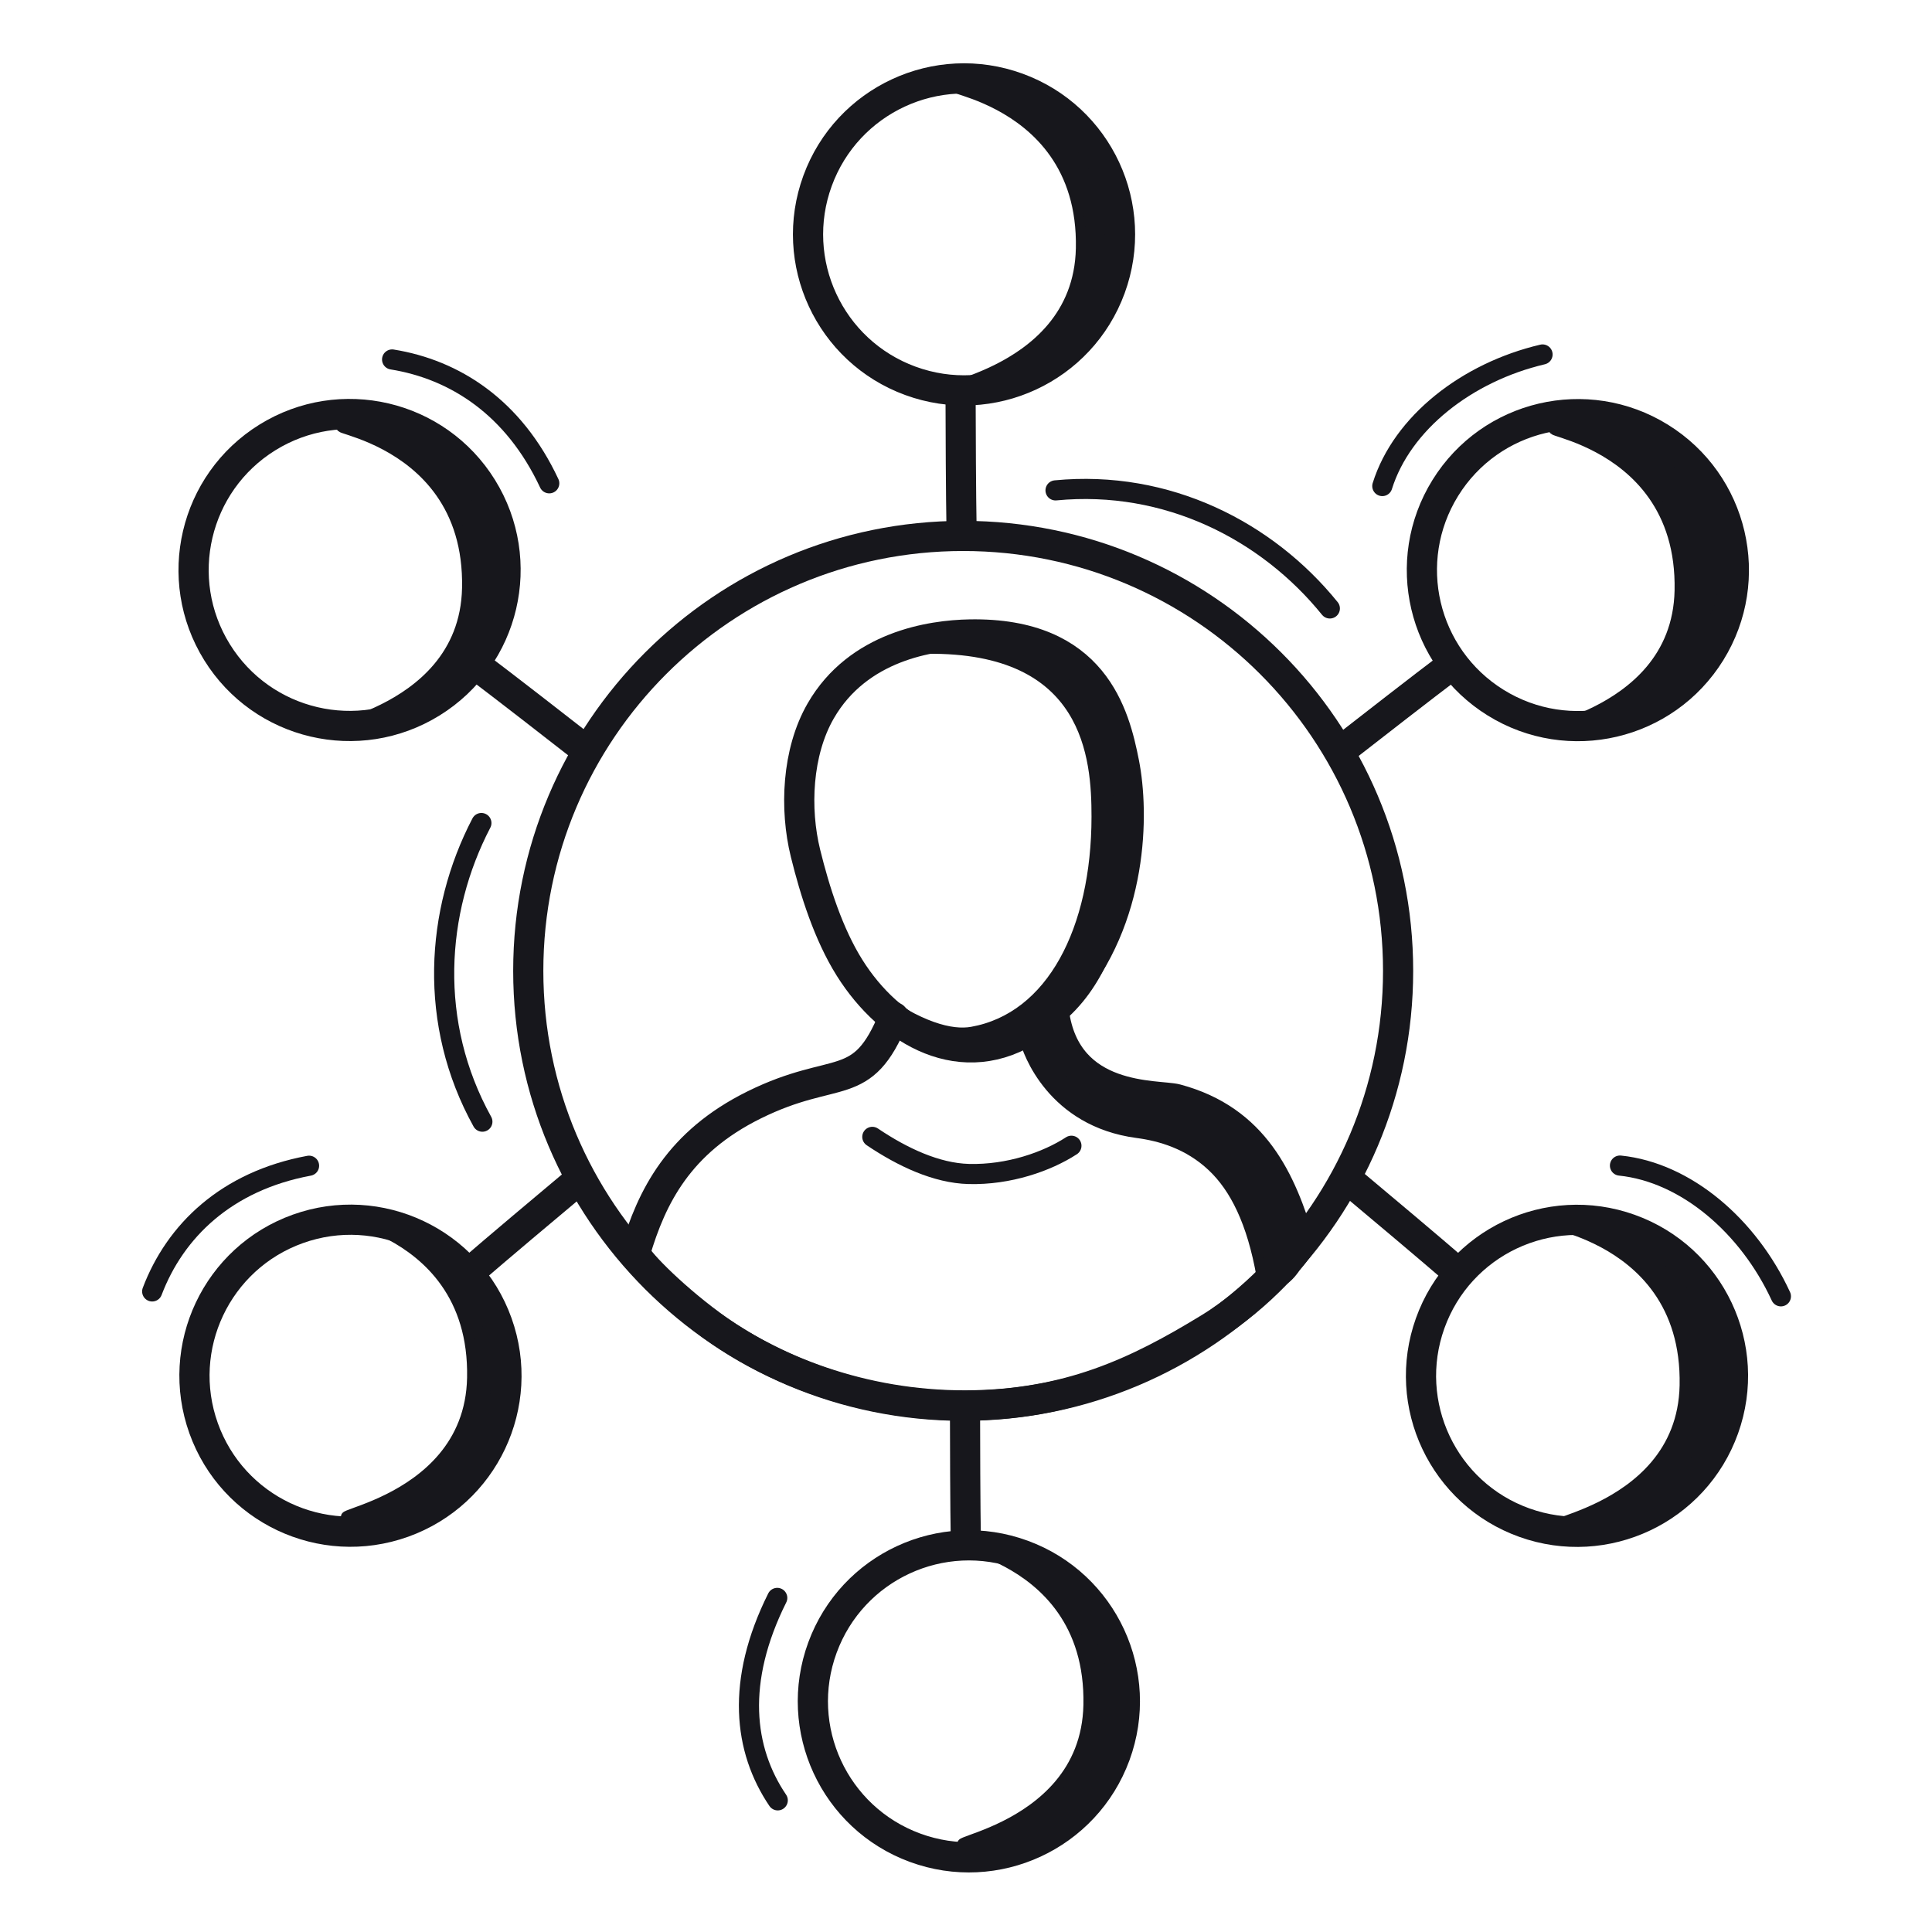
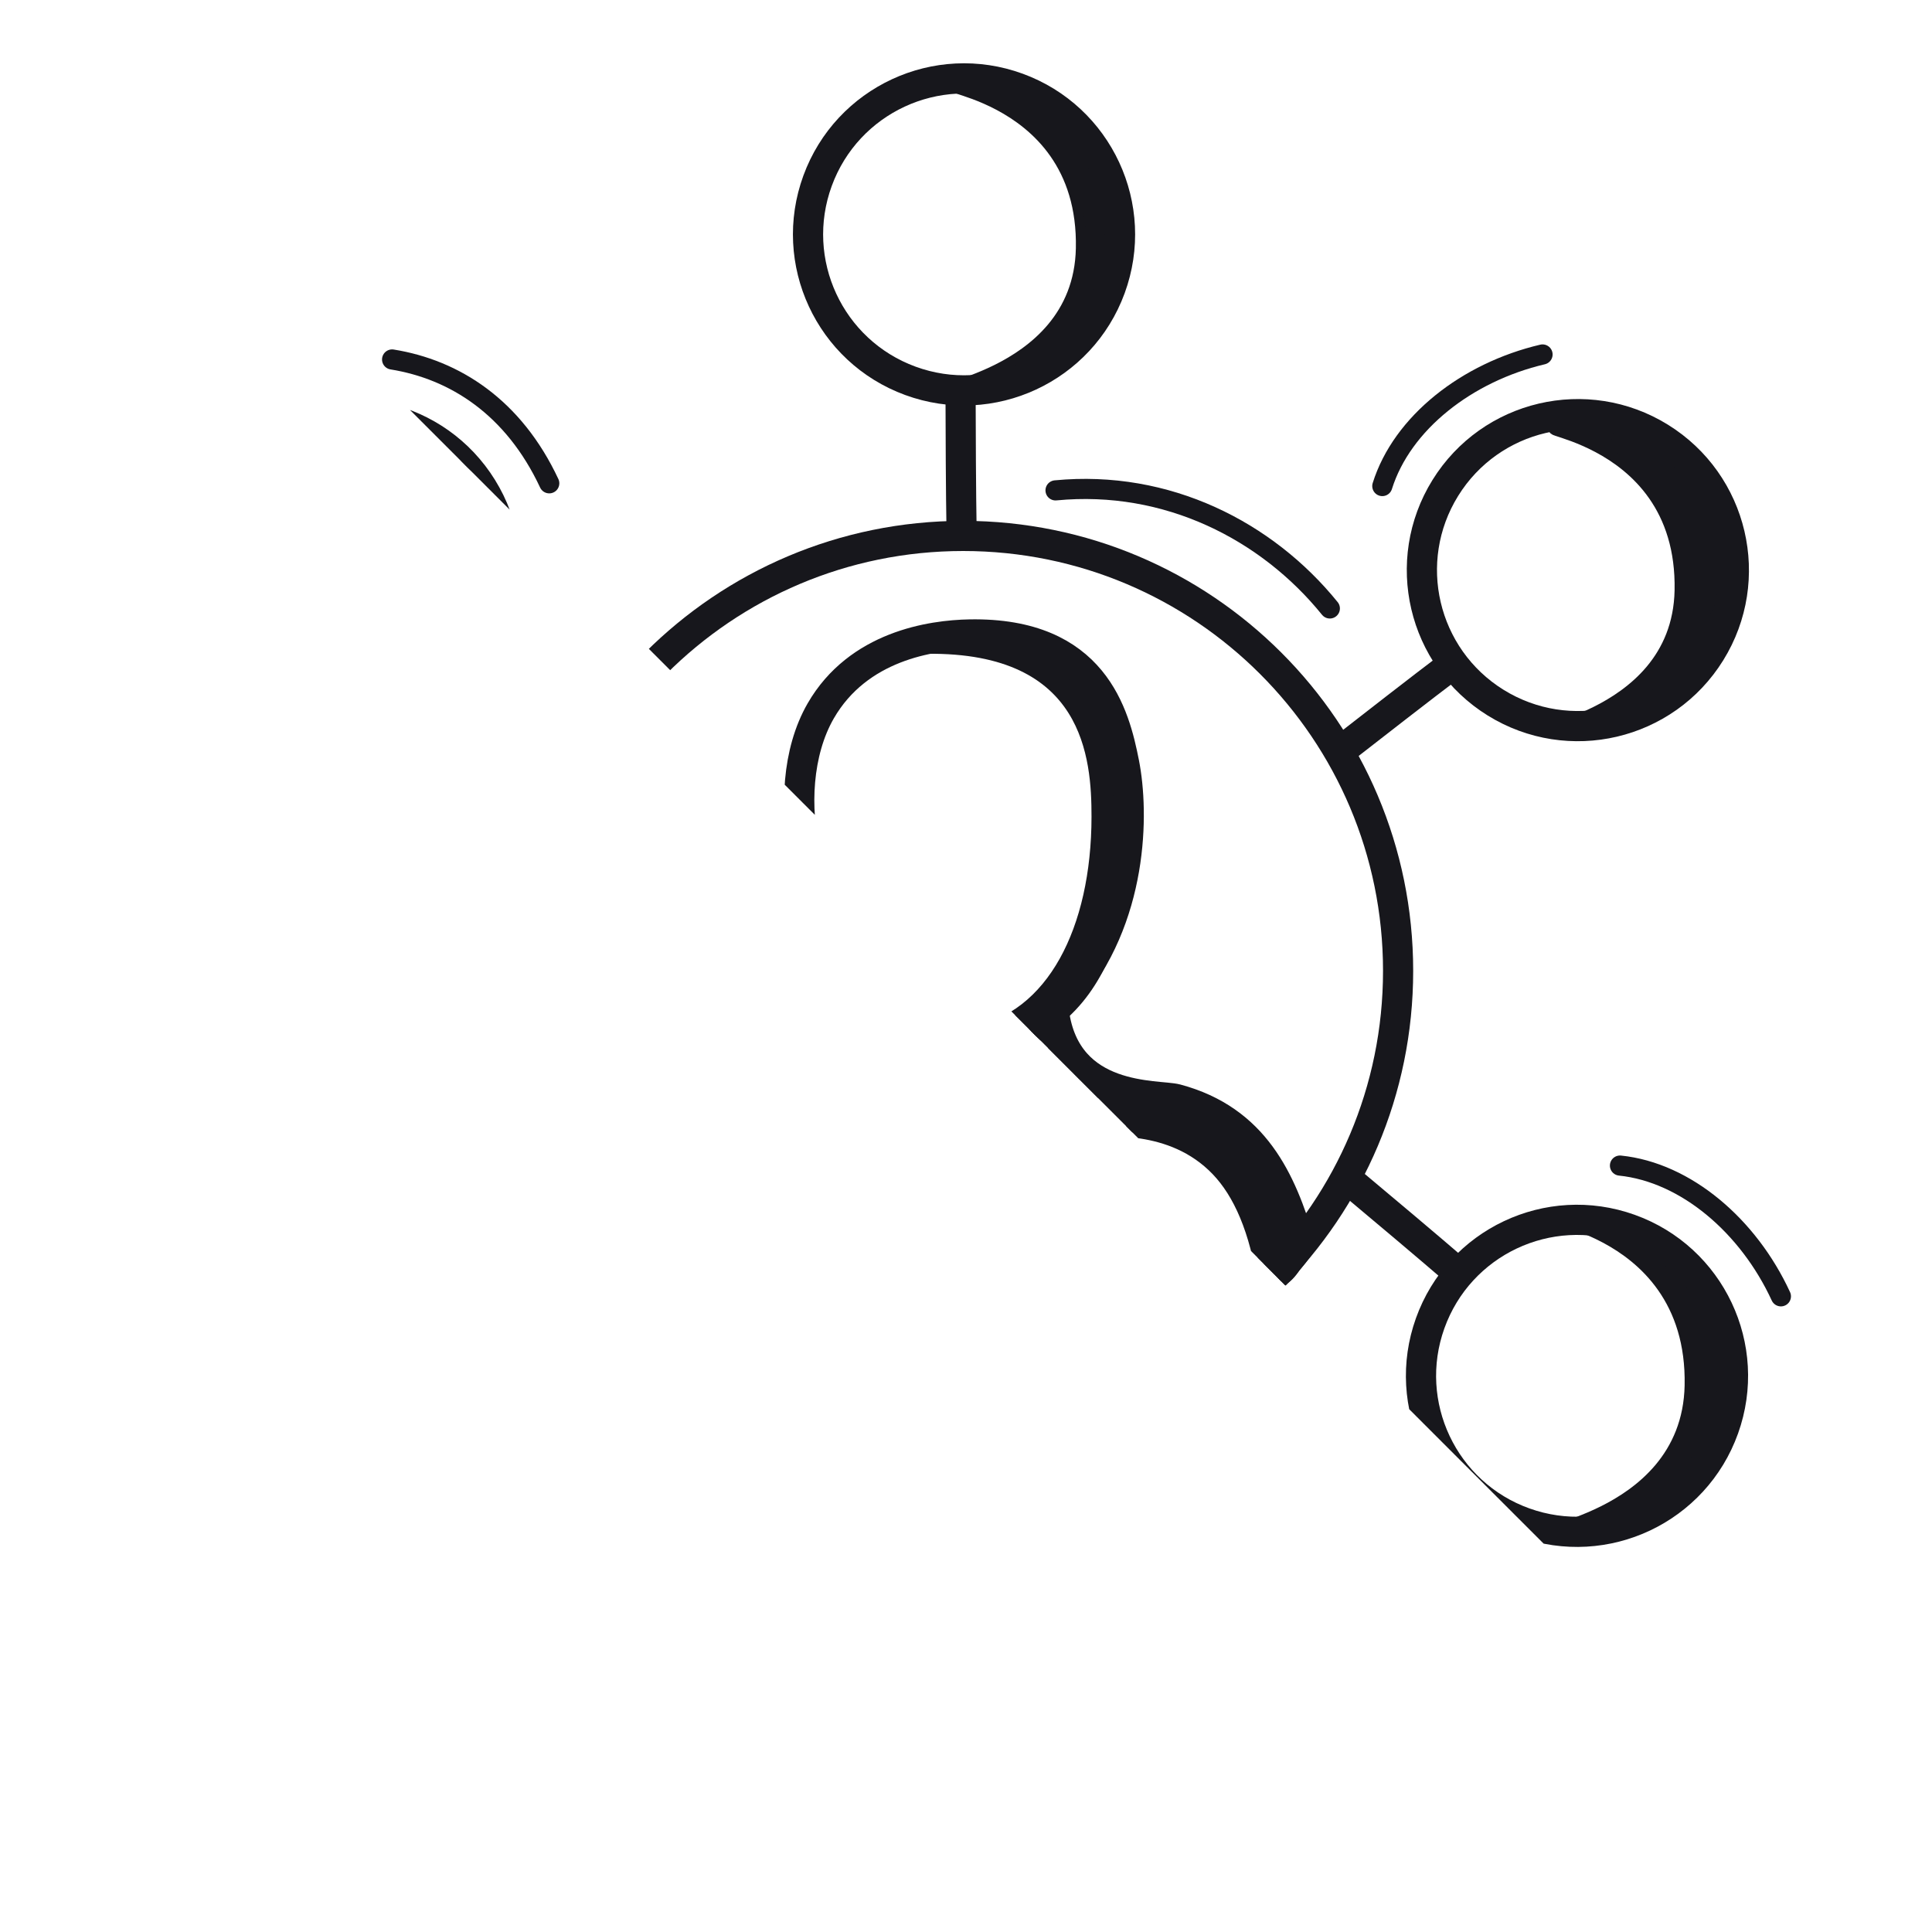
<svg xmlns="http://www.w3.org/2000/svg" width="192" height="192" style="width:100%;height:100%;transform:translate3d(0,0,0);content-visibility:visible" viewBox="0 0 192 192">
  <defs>
    <clipPath id="a">
      <path d="M0 0h192v192H0z" />
    </clipPath>
    <clipPath id="c">
      <path d="M0 0h192v192H0z" />
    </clipPath>
    <clipPath id="b">
-       <path d="M0 0h192v192H0z" />
+       <path d="M0 0h192v192z" />
    </clipPath>
  </defs>
  <g clip-path="url(#a)">
    <g clip-path="url(#b)" style="display:block">
      <g style="display:block">
        <path fill="#17171C" d="M104.743 101.612c.153-.122.843 8.302 11.367 7.868 1.751-.072 9.966 2.512 13.027 12.663 1.295 4.296-3.362 6.982-3.768 4.673-.946-5.367-2.66-8.765-4.899-10.878-2.381-2.248-5.169-3.038-7.457-3.341-8.43-1.117-10.913-8.04-11.204-9.361-.058-.263 2.874-1.576 2.934-1.624" class="primary" />
        <path fill="none" stroke="#17171C" stroke-linejoin="round" stroke-width=".998" d="M104.743 101.612c.153-.122.843 8.302 11.367 7.868 1.751-.072 9.966 2.512 13.027 12.663 1.295 4.296-3.362 6.982-3.768 4.673-.946-5.367-2.66-8.765-4.899-10.878-2.381-2.248-5.169-3.038-7.457-3.341-8.43-1.117-10.913-8.04-11.204-9.361-.058-.263 2.874-1.576 2.934-1.624z" class="primary" />
      </g>
      <path fill="none" stroke="#17171C" stroke-linecap="round" stroke-linejoin="round" stroke-width="2.999" d="M8.587-19.534c1.21 8.973 10.334 8.137 12.173 8.628 7.751 2.072 10.412 8.078 12.266 14.329.12.405-3.781 5.246-9.057 8.467C16.874 16.223 9.994 19.5-.17 19.534c-10.368.035-19.363-3.612-25.308-7.989-4.143-3.051-7.692-6.729-7.546-7.223 1.634-5.524 4.317-10.942 11.811-14.648 8.216-4.063 10.737-.952 13.88-8.731" class="primary" style="display:block" transform="translate(96.155 120.134)" />
      <path fill="none" stroke="#17171C" stroke-linecap="round" stroke-linejoin="round" stroke-width="2.001" d="M9.893-.964C7.48.607 3.674 1.948-.319 1.841c-3.192-.085-6.56-1.657-9.574-3.688" class="primary" style="display:block" transform="translate(96.583 114.828)" />
      <g style="display:block">
        <path fill="#17171C" d="M108.973 81.163c.004-5.791-.725-16.894-16.878-16.688-.327-.108 18.659-6.26 19.93 15.182.419 7.081-.55 22.117-13.402 24.604-7.067 1.367-12.165-5.759-11.889-5.557 4.636 3.389 7.81 4.197 9.855 3.833 7.924-1.412 12.375-10.18 12.384-21.374" class="primary" />
        <path fill="none" stroke="#17171C" stroke-linejoin="round" stroke-width=".999" d="M108.973 81.163c.004-5.791-.725-16.894-16.878-16.688-.327-.108 18.659-6.26 19.93 15.182.419 7.081-.55 22.117-13.402 24.604-7.067 1.367-12.165-5.759-11.889-5.557 4.636 3.389 7.81 4.197 9.855 3.833 7.924-1.412 12.375-10.18 12.384-21.374z" class="primary" />
      </g>
      <path fill="none" stroke="#17171C" stroke-linecap="round" stroke-linejoin="round" stroke-width="2.999" d="M-14.237-12.922c3.718-6.447 10.958-7.526 14.819-7.594 12.34-.217 14.391 8.012 15.331 12.777.977 4.952.95 15.423-5.757 23.179-.823.952-2.245 2.383-3.267 3.074-6.959 4.702-14.248.486-18.257-5.9-2.094-3.335-3.447-7.594-4.384-11.394-1.08-4.381-.855-10.031 1.515-14.142" class="primary" style="display:block" transform="translate(95.8 83.568)" />
      <path fill="none" stroke="#17171C" stroke-linecap="round" stroke-linejoin="round" stroke-width="2.997" d="M0 43.222c23.871 0 43.222-19.351 43.222-43.222S23.871-43.222 0-43.222-43.222-23.871-43.222 0-23.871 43.222 0 43.222" class="primary" style="display:block" transform="translate(95.72 96.482)" />
      <path fill="none" stroke="#17171C" stroke-linecap="round" stroke-linejoin="round" stroke-width="2.996" d="M.042 6.642C-.018 3.359-.041-3.546-.042-6.642" class="primary" style="display:none" transform="translate(95.943 146.576)" />
      <path fill="none" stroke="#17171C" stroke-linecap="round" stroke-linejoin="round" stroke-width="2.996" d="M-5.071 4.29c2.482-2.15 7.766-6.595 10.142-8.58" class="primary" style="display:none" transform="translate(51.88 122.031)" />
      <path fill="none" stroke="#17171C" stroke-linecap="round" stroke-linejoin="round" stroke-width="2.996" d="M5.071 4.29C2.589 2.14-2.695-2.305-5.071-4.29" class="primary" style="display:none" transform="translate(139.669 122.045)" />
      <path fill="none" stroke="#17171C" stroke-linecap="round" stroke-linejoin="round" stroke-width="2.996" d="M-5.257-4.06c2.622 1.976 8.075 6.213 10.514 8.12" class="primary" style="display:none" transform="translate(52.671 70.243)" />
      <path fill="none" stroke="#17171C" stroke-linecap="round" stroke-linejoin="round" stroke-width="2.996" d="M5.257-4.06C2.635-2.084-2.818 2.153-5.257 4.06" class="primary" style="display:none" transform="translate(138.878 70.257)" />
      <path fill="none" stroke="#17171C" stroke-linecap="round" stroke-linejoin="round" stroke-width="2.996" d="M.049 6.642C-.014 3.359-.045-3.546-.049-6.642" class="primary" style="display:none" transform="translate(95.51 46.008)" />
      <path fill="none" stroke="#17171C" stroke-linecap="round" stroke-linejoin="round" stroke-width="2.996" d="M.042 6.642C-.018 3.359-.041-3.546-.042-6.642" class="primary" style="display:block" transform="translate(95.943 146.576)" />
      <path fill="none" stroke="#17171C" stroke-linecap="round" stroke-linejoin="round" stroke-width="2.996" d="M-5.071 4.29c2.482-2.15 7.766-6.595 10.142-8.58" class="primary" style="display:block" transform="translate(51.88 122.031)" />
      <path fill="none" stroke="#17171C" stroke-linecap="round" stroke-linejoin="round" stroke-width="2.996" d="M5.071 4.29C2.589 2.14-2.695-2.305-5.071-4.29" class="primary" style="display:block" transform="translate(139.669 122.045)" />
      <path fill="none" stroke="#17171C" stroke-linecap="round" stroke-linejoin="round" stroke-width="2.996" d="M-5.257-4.06c2.622 1.976 8.075 6.213 10.514 8.12" class="primary" style="display:block" transform="translate(52.671 70.243)" />
      <path fill="none" stroke="#17171C" stroke-linecap="round" stroke-linejoin="round" stroke-width="2.996" d="M5.257-4.06C2.635-2.084-2.818 2.153-5.257 4.06" class="primary" style="display:block" transform="translate(138.878 70.257)" />
      <path fill="none" stroke="#17171C" stroke-linecap="round" stroke-linejoin="round" stroke-width="2.996" d="M.049 6.642C-.014 3.359-.045-3.546-.049-6.642" class="primary" style="display:block" transform="translate(95.51 46.008)" />
      <g style="display:none">
        <path fill="#17171C" d="M111.976 168.866c0 8.264-6.476 14.974-14.455 14.974-7.978 0 10.242-.375 10.52-13.905.338-16.462-18.498-16.042-10.52-16.042s14.455 6.709 14.455 14.973" class="primary" />
        <path fill="none" stroke="#17171C" stroke-linecap="round" stroke-linejoin="round" stroke-width=".997" d="M111.976 168.866c0 8.264-6.476 14.974-14.455 14.974-7.978 0 10.242-.375 10.52-13.905.338-16.462-18.498-16.042-10.52-16.042s14.455 6.709 14.455 14.973" class="primary" />
      </g>
      <path fill="none" stroke="#17171C" stroke-linecap="round" stroke-linejoin="round" stroke-width="3.001" d="M-5.343 14.55c-8.036-2.951-12.158-11.857-9.207-19.893S-2.693-17.501 5.343-14.55 17.501-2.693 14.55 5.343 2.693 17.501-5.343 14.55" class="primary" style="display:none" transform="translate(96.285 169.077)" />
      <g style="display:none">
        <path fill="#17171C" d="M49.976 136.366c0 8.264-6.476 14.974-14.455 14.974-7.978 0 10.242-.375 10.52-13.905.338-16.462-18.498-16.042-10.52-16.042s14.455 6.709 14.455 14.973" class="primary" />
        <path fill="none" stroke="#17171C" stroke-linecap="round" stroke-linejoin="round" stroke-width=".997" d="M49.976 136.366c0 8.264-6.476 14.974-14.455 14.974-7.978 0 10.242-.375 10.52-13.905.338-16.462-18.498-16.042-10.52-16.042s14.455 6.709 14.455 14.973" class="primary" />
      </g>
      <path fill="none" stroke="#17171C" stroke-linecap="round" stroke-linejoin="round" stroke-width="3.001" d="M-14.592 5.225c-2.885-8.059 1.308-16.932 9.367-19.817s16.932 1.308 19.817 9.367-1.308 16.932-9.367 19.817-16.932-1.308-19.817-9.367" class="primary" style="display:none" transform="translate(34.828 136.716)" />
      <g style="display:none">
        <path fill="#17171C" d="M172.476 136.366c0 8.264-6.476 14.974-14.455 14.974-7.978 0 10.242-.375 10.52-13.905.338-16.462-18.498-16.042-10.52-16.042s14.455 6.709 14.455 14.973" class="primary" />
        <path fill="none" stroke="#17171C" stroke-linecap="round" stroke-linejoin="round" stroke-width=".997" d="M172.476 136.366c0 8.264-6.476 14.974-14.455 14.974-7.978 0 10.242-.375 10.52-13.905.338-16.462-18.498-16.042-10.52-16.042s14.455 6.709 14.455 14.973" class="primary" />
      </g>
      <path fill="none" stroke="#17171C" stroke-linecap="round" stroke-linejoin="round" stroke-width="3.001" d="M14.592 5.225c2.885-8.059-1.308-16.932-9.367-19.817s-16.932 1.308-19.817 9.367 1.308 16.932 9.367 19.817 16.932-1.308 19.817-9.367" class="primary" style="display:none" transform="translate(156.72 136.729)" />
      <g style="display:none">
        <path fill="#17171C" d="M49.976 56.366c0 8.264-6.476 14.974-14.455 14.974-7.978 0 10.242-.375 10.52-13.905.338-16.462-18.498-16.042-10.52-16.042s14.455 6.709 14.455 14.973" class="primary" />
        <path fill="none" stroke="#17171C" stroke-linecap="round" stroke-linejoin="round" stroke-width=".997" d="M49.976 56.366c0 8.264-6.476 14.974-14.455 14.974-7.978 0 10.242-.375 10.52-13.905.338-16.462-18.498-16.042-10.52-16.042s14.455 6.709 14.455 14.973" class="primary" />
      </g>
      <path fill="none" stroke="#17171C" stroke-linecap="round" stroke-linejoin="round" stroke-width="3.001" d="M-8.166-13.174c7.276-4.51 16.83-2.268 21.34 5.008s2.268 16.83-5.008 21.34-16.83 2.268-21.34-5.008-2.268-16.83 5.008-21.34" class="primary" style="display:none" transform="translate(34.74 56.646)" />
      <g style="display:none">
        <path fill="#17171C" d="M172.476 56.366c0 8.264-6.476 14.974-14.455 14.974-7.978 0 10.242-.375 10.52-13.905.338-16.462-18.498-16.042-10.52-16.042s14.455 6.709 14.455 14.973" class="primary" />
        <path fill="none" stroke="#17171C" stroke-linecap="round" stroke-linejoin="round" stroke-width=".997" d="M172.476 56.366c0 8.264-6.476 14.974-14.455 14.974-7.978 0 10.242-.375 10.52-13.905.338-16.462-18.498-16.042-10.52-16.042s14.455 6.709 14.455 14.973" class="primary" />
      </g>
      <path fill="none" stroke="#17171C" stroke-linecap="round" stroke-linejoin="round" stroke-width="3.001" d="M8.166-13.174c-7.276-4.51-16.83-2.268-21.34 5.008s-2.268 16.83 5.008 21.34 16.83 2.268 21.34-5.008 2.268-16.83-5.008-21.34" class="primary" style="display:none" transform="translate(156.807 56.659)" />
      <g style="display:none">
        <path fill="#17171C" d="M111.226 23.116c0 8.264-6.476 14.974-14.455 14.974-7.978 0 10.242-.375 10.52-13.905.338-16.462-18.498-16.042-10.52-16.042s14.455 6.709 14.455 14.973" class="primary" />
        <path fill="none" stroke="#17171C" stroke-linecap="round" stroke-linejoin="round" stroke-width=".997" d="M111.226 23.116c0 8.264-6.476 14.974-14.455 14.974-7.978 0 10.242-.375 10.52-13.905.338-16.462-18.498-16.042-10.52-16.042s14.455 6.709 14.455 14.973" class="primary" />
      </g>
      <path fill="none" stroke="#17171C" stroke-linecap="round" stroke-linejoin="round" stroke-width="3.001" d="M-5.328 14.555c-8.039-2.942-12.169-11.844-9.227-19.883s11.844-12.169 19.883-9.227S17.497-2.711 14.555 5.328 2.711 17.497-5.328 14.555" class="primary" style="display:none" transform="translate(95.804 23.294)" />
      <g style="display:block">
        <path fill="#17171C" d="M112.101 168.366c0 8.264-6.476 14.974-14.455 14.974-7.978 0 10.242-.375 10.52-13.905.338-16.462-18.498-16.042-10.52-16.042s14.455 6.709 14.455 14.973" class="primary" />
        <path fill="none" stroke="#17171C" stroke-linecap="round" stroke-linejoin="round" stroke-width=".997" d="M112.101 168.366c0 8.264-6.476 14.974-14.455 14.974-7.978 0 10.242-.375 10.52-13.905.338-16.462-18.498-16.042-10.52-16.042s14.455 6.709 14.455 14.973" class="primary" />
      </g>
      <path fill="none" stroke="#17171C" stroke-linecap="round" stroke-linejoin="round" stroke-width="3.001" d="M-5.343 14.55c-8.036-2.951-12.158-11.857-9.207-19.893S-2.693-17.501 5.343-14.55 17.501-2.693 14.55 5.343 2.693 17.501-5.343 14.55" class="primary" style="display:block" transform="translate(96.285 169.077)" />
      <g style="display:block">
        <path fill="#17171C" d="M50.851 135.866c0 8.264-6.476 14.974-14.455 14.974-7.978 0 10.242-.375 10.52-13.905.338-16.462-18.498-16.042-10.52-16.042s14.455 6.709 14.455 14.973" class="primary" />
        <path fill="none" stroke="#17171C" stroke-linecap="round" stroke-linejoin="round" stroke-width=".997" d="M50.851 135.866c0 8.264-6.476 14.974-14.455 14.974-7.978 0 10.242-.375 10.52-13.905.338-16.462-18.498-16.042-10.52-16.042s14.455 6.709 14.455 14.973" class="primary" />
      </g>
      <path fill="none" stroke="#17171C" stroke-linecap="round" stroke-linejoin="round" stroke-width="3.001" d="M-14.592 5.225c-2.885-8.059 1.308-16.932 9.367-19.817s16.932 1.308 19.817 9.367-1.308 16.932-9.367 19.817-16.932-1.308-19.817-9.367" class="primary" style="display:block" transform="translate(34.828 136.716)" />
      <g style="display:block">
        <path fill="#17171C" d="M171.351 136.616c0 8.264-6.476 14.974-14.455 14.974-7.978 0 10.242-.375 10.52-13.905.338-16.462-18.498-16.042-10.52-16.042s14.455 6.709 14.455 14.973" class="primary" />
-         <path fill="none" stroke="#17171C" stroke-linecap="round" stroke-linejoin="round" stroke-width=".997" d="M171.351 136.616c0 8.264-6.476 14.974-14.455 14.974-7.978 0 10.242-.375 10.52-13.905.338-16.462-18.498-16.042-10.52-16.042s14.455 6.709 14.455 14.973" class="primary" />
      </g>
      <path fill="none" stroke="#17171C" stroke-linecap="round" stroke-linejoin="round" stroke-width="3.001" d="M14.592 5.225c2.885-8.059-1.308-16.932-9.367-19.817s-16.932 1.308-19.817 9.367 1.308 16.932 9.367 19.817 16.932-1.308 19.817-9.367" class="primary" style="display:block" transform="translate(156.72 136.729)" />
      <g style="display:block">
        <path fill="#17171C" d="M50.351 57.366c0 8.264-6.476 14.974-14.455 14.974-7.978 0 10.242-.375 10.52-13.905.338-16.462-18.498-16.042-10.52-16.042s14.455 6.709 14.455 14.973" class="primary" />
        <path fill="none" stroke="#17171C" stroke-linecap="round" stroke-linejoin="round" stroke-width=".997" d="M50.351 57.366c0 8.264-6.476 14.974-14.455 14.974-7.978 0 10.242-.375 10.52-13.905.338-16.462-18.498-16.042-10.52-16.042s14.455 6.709 14.455 14.973" class="primary" />
      </g>
      <path fill="none" stroke="#17171C" stroke-linecap="round" stroke-linejoin="round" stroke-width="3.001" d="M-8.166-13.174c7.276-4.51 16.83-2.268 21.34 5.008s2.268 16.83-5.008 21.34-16.83 2.268-21.34-5.008-2.268-16.83 5.008-21.34" class="primary" style="display:block" transform="translate(34.74 56.646)" />
      <g style="display:block">
        <path fill="#17171C" d="M170.851 57.616c0 8.264-6.476 14.974-14.455 14.974-7.978 0 10.242-.375 10.52-13.905.338-16.462-18.498-16.042-10.52-16.042s14.455 6.709 14.455 14.973" class="primary" />
        <path fill="none" stroke="#17171C" stroke-linecap="round" stroke-linejoin="round" stroke-width=".997" d="M170.851 57.616c0 8.264-6.476 14.974-14.455 14.974-7.978 0 10.242-.375 10.52-13.905.338-16.462-18.498-16.042-10.52-16.042s14.455 6.709 14.455 14.973" class="primary" />
      </g>
      <path fill="none" stroke="#17171C" stroke-linecap="round" stroke-linejoin="round" stroke-width="3.001" d="M8.166-13.174c-7.276-4.51-16.83-2.268-21.34 5.008s-2.268 16.83 5.008 21.34 16.83 2.268 21.34-5.008 2.268-16.83-5.008-21.34" class="primary" style="display:block" transform="translate(156.807 56.659)" />
      <g style="display:block">
        <path fill="#17171C" d="M111.351 23.616c0 8.264-6.476 14.974-14.455 14.974-7.978 0 10.242-.375 10.52-13.905.338-16.462-18.498-16.042-10.52-16.042s14.455 6.709 14.455 14.973" class="primary" />
        <path fill="none" stroke="#17171C" stroke-linecap="round" stroke-linejoin="round" stroke-width=".997" d="M111.351 23.616c0 8.264-6.476 14.974-14.455 14.974-7.978 0 10.242-.375 10.52-13.905.338-16.462-18.498-16.042-10.52-16.042s14.455 6.709 14.455 14.973" class="primary" />
      </g>
      <path fill="none" stroke="#17171C" stroke-linecap="round" stroke-linejoin="round" stroke-width="3.001" d="M-5.328 14.555c-8.039-2.942-12.169-11.844-9.227-19.883s11.844-12.169 19.883-9.227S17.497-2.711 14.555 5.328 2.711 17.497-5.328 14.555" class="primary" style="display:block" transform="translate(95.804 23.294)" />
      <path fill="none" stroke="#17171C" stroke-linecap="round" stroke-linejoin="round" stroke-width="2.001" d="M-13.63-5.796C-2.531-6.867 7.388-1.772 13.63 5.938" class="primary" style="display:block" transform="translate(118.528 54.529)" />
      <path fill="none" stroke="#17171C" stroke-linecap="round" stroke-linejoin="round" stroke-width="2.001" d="M1.899 14.839c-5.404-9.754-4.683-20.882-.098-29.678" class="primary" style="display:block" transform="translate(46.039 96.631)" />
      <path fill="none" stroke="#17171C" stroke-linecap="round" stroke-linejoin="round" stroke-width="2.001" d="M8.153-6.985C.656-5.222-5.802-.193-7.771 6.091" class="primary" style="display:block" transform="translate(145.143 42.212)" />
      <path fill="none" stroke="#17171C" stroke-linecap="round" stroke-linejoin="round" stroke-width="2.001" d="M33.441 5.568C29.902-1.995 24.053-5.735 17.824-6.738" class="primary" style="display:block" transform="translate(21.143 42.462)" />
      <path fill="none" stroke="#17171C" stroke-linecap="round" stroke-linejoin="round" stroke-width="2.001" d="M7.946-6.863C-.275-5.334-5.363-.385-7.644 5.629" class="primary" style="display:block" transform="translate(22.768 122.712)" />
      <path fill="none" stroke="#17171C" stroke-linecap="round" stroke-linejoin="round" stroke-width="2.001" d="M-7.401 4.087c-4.141 8.299-3.348 15.091.051 20.117" class="primary" style="display:block" transform="translate(84.643 154.712)" />
      <path fill="none" stroke="#17171C" stroke-linecap="round" stroke-linejoin="round" stroke-width="2.001" d="M33.091 5.615C29.866-1.379 23.649-6.704 17.098-7.378" class="primary" style="display:block" transform="translate(143.893 123.212)" />
    </g>
    <g clip-path="url(#c)" style="display:none">
      <g style="display:none">
        <path class="primary" />
        <path fill="none" class="primary" />
      </g>
      <path fill="none" class="primary" style="display:none" />
      <path fill="none" class="primary" style="display:none" />
      <g style="display:none">
        <path class="primary" />
        <path fill="none" class="primary" />
      </g>
-       <path fill="none" class="primary" style="display:none" />
      <path fill="none" class="primary" style="display:none" />
      <path fill="none" class="primary" style="display:none" />
      <path fill="none" class="primary" style="display:none" />
      <path fill="none" class="primary" style="display:none" />
      <path fill="none" class="primary" style="display:none" />
      <path fill="none" class="primary" style="display:none" />
      <path fill="none" class="primary" style="display:none" />
      <g style="display:none">
        <path class="primary" />
        <path fill="none" class="primary" />
      </g>
      <path fill="none" class="primary" style="display:none" />
      <g style="display:none">
        <path class="primary" />
        <path fill="none" class="primary" />
      </g>
      <path fill="none" class="primary" style="display:none" />
      <g style="display:none">
        <path class="primary" />
        <path fill="none" class="primary" />
      </g>
      <path fill="none" class="primary" style="display:none" />
      <g style="display:none">
        <path class="primary" />
        <path fill="none" class="primary" />
      </g>
      <path fill="none" class="primary" style="display:none" />
      <g style="display:none">
        <path class="primary" />
        <path fill="none" class="primary" />
      </g>
      <path fill="none" class="primary" style="display:none" />
      <g style="display:none">
        <path class="primary" />
        <path fill="none" class="primary" />
      </g>
      <path fill="none" class="primary" style="display:none" />
      <path fill="none" class="primary" style="display:none" />
      <path fill="none" class="primary" style="display:none" />
      <path fill="none" class="primary" style="display:none" />
      <path fill="none" class="primary" style="display:none" />
      <path fill="none" class="primary" style="display:none" />
      <path fill="none" class="primary" style="display:none" />
      <path fill="none" class="primary" style="display:none" />
    </g>
  </g>
</svg>